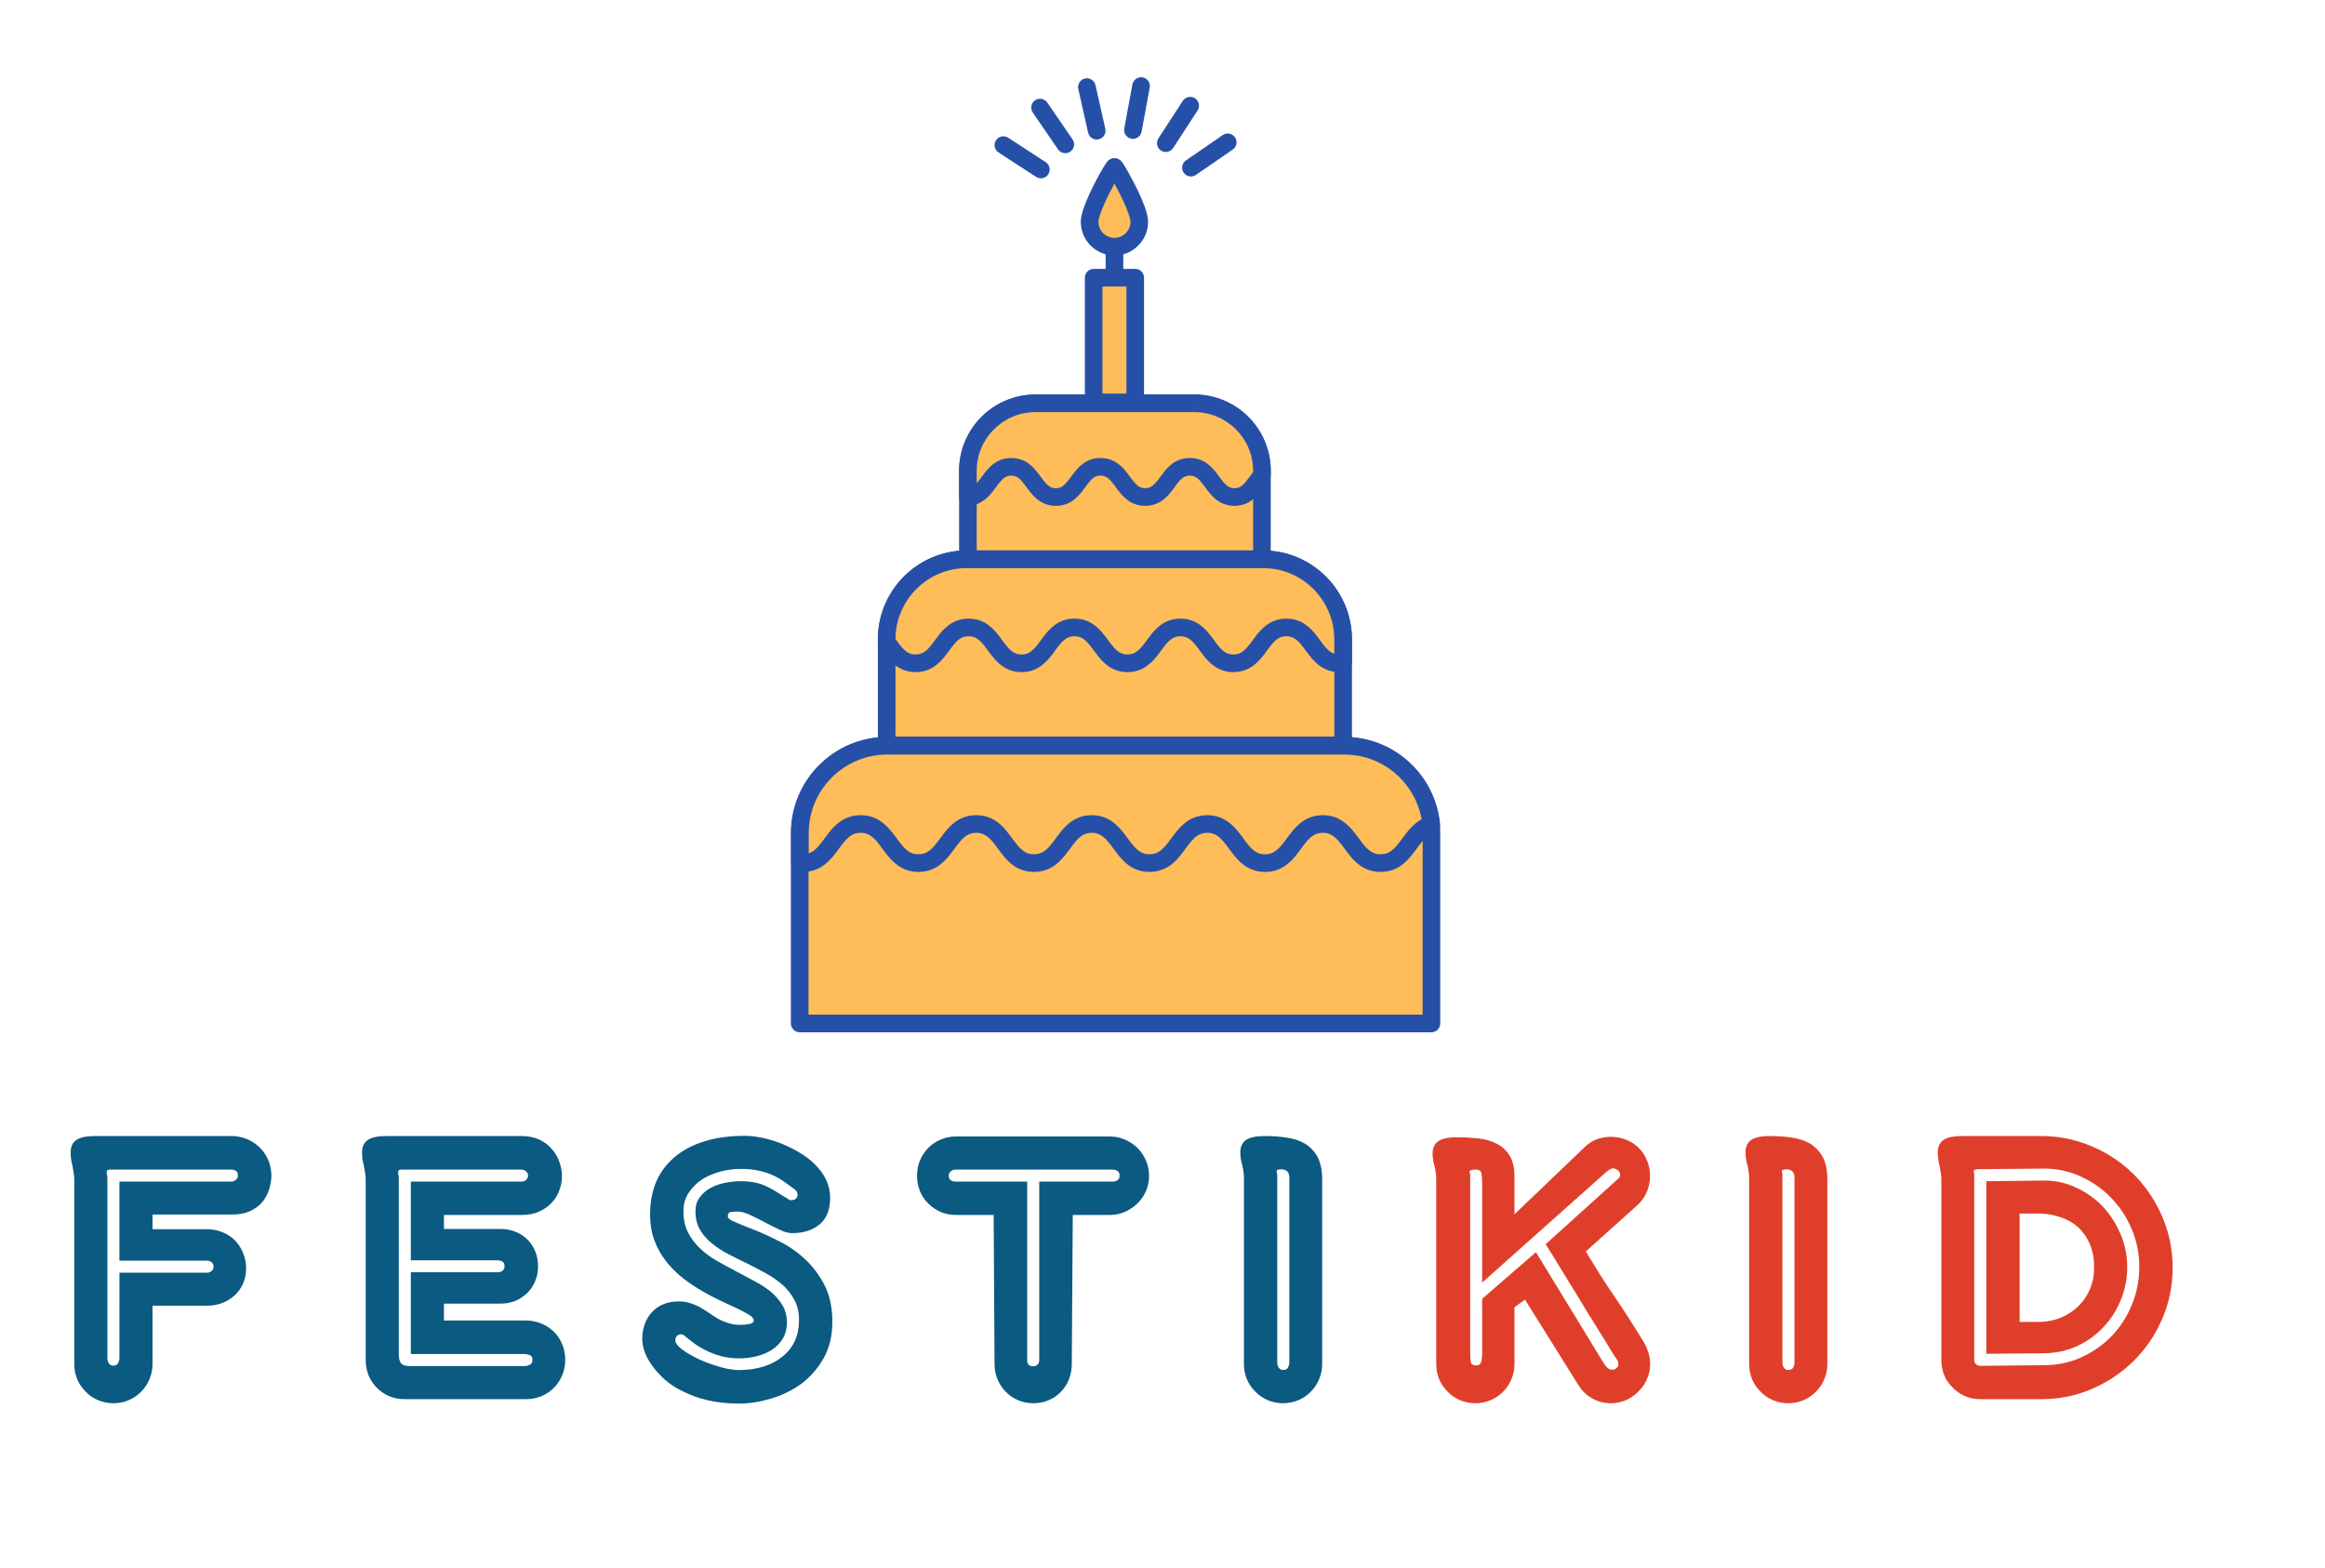
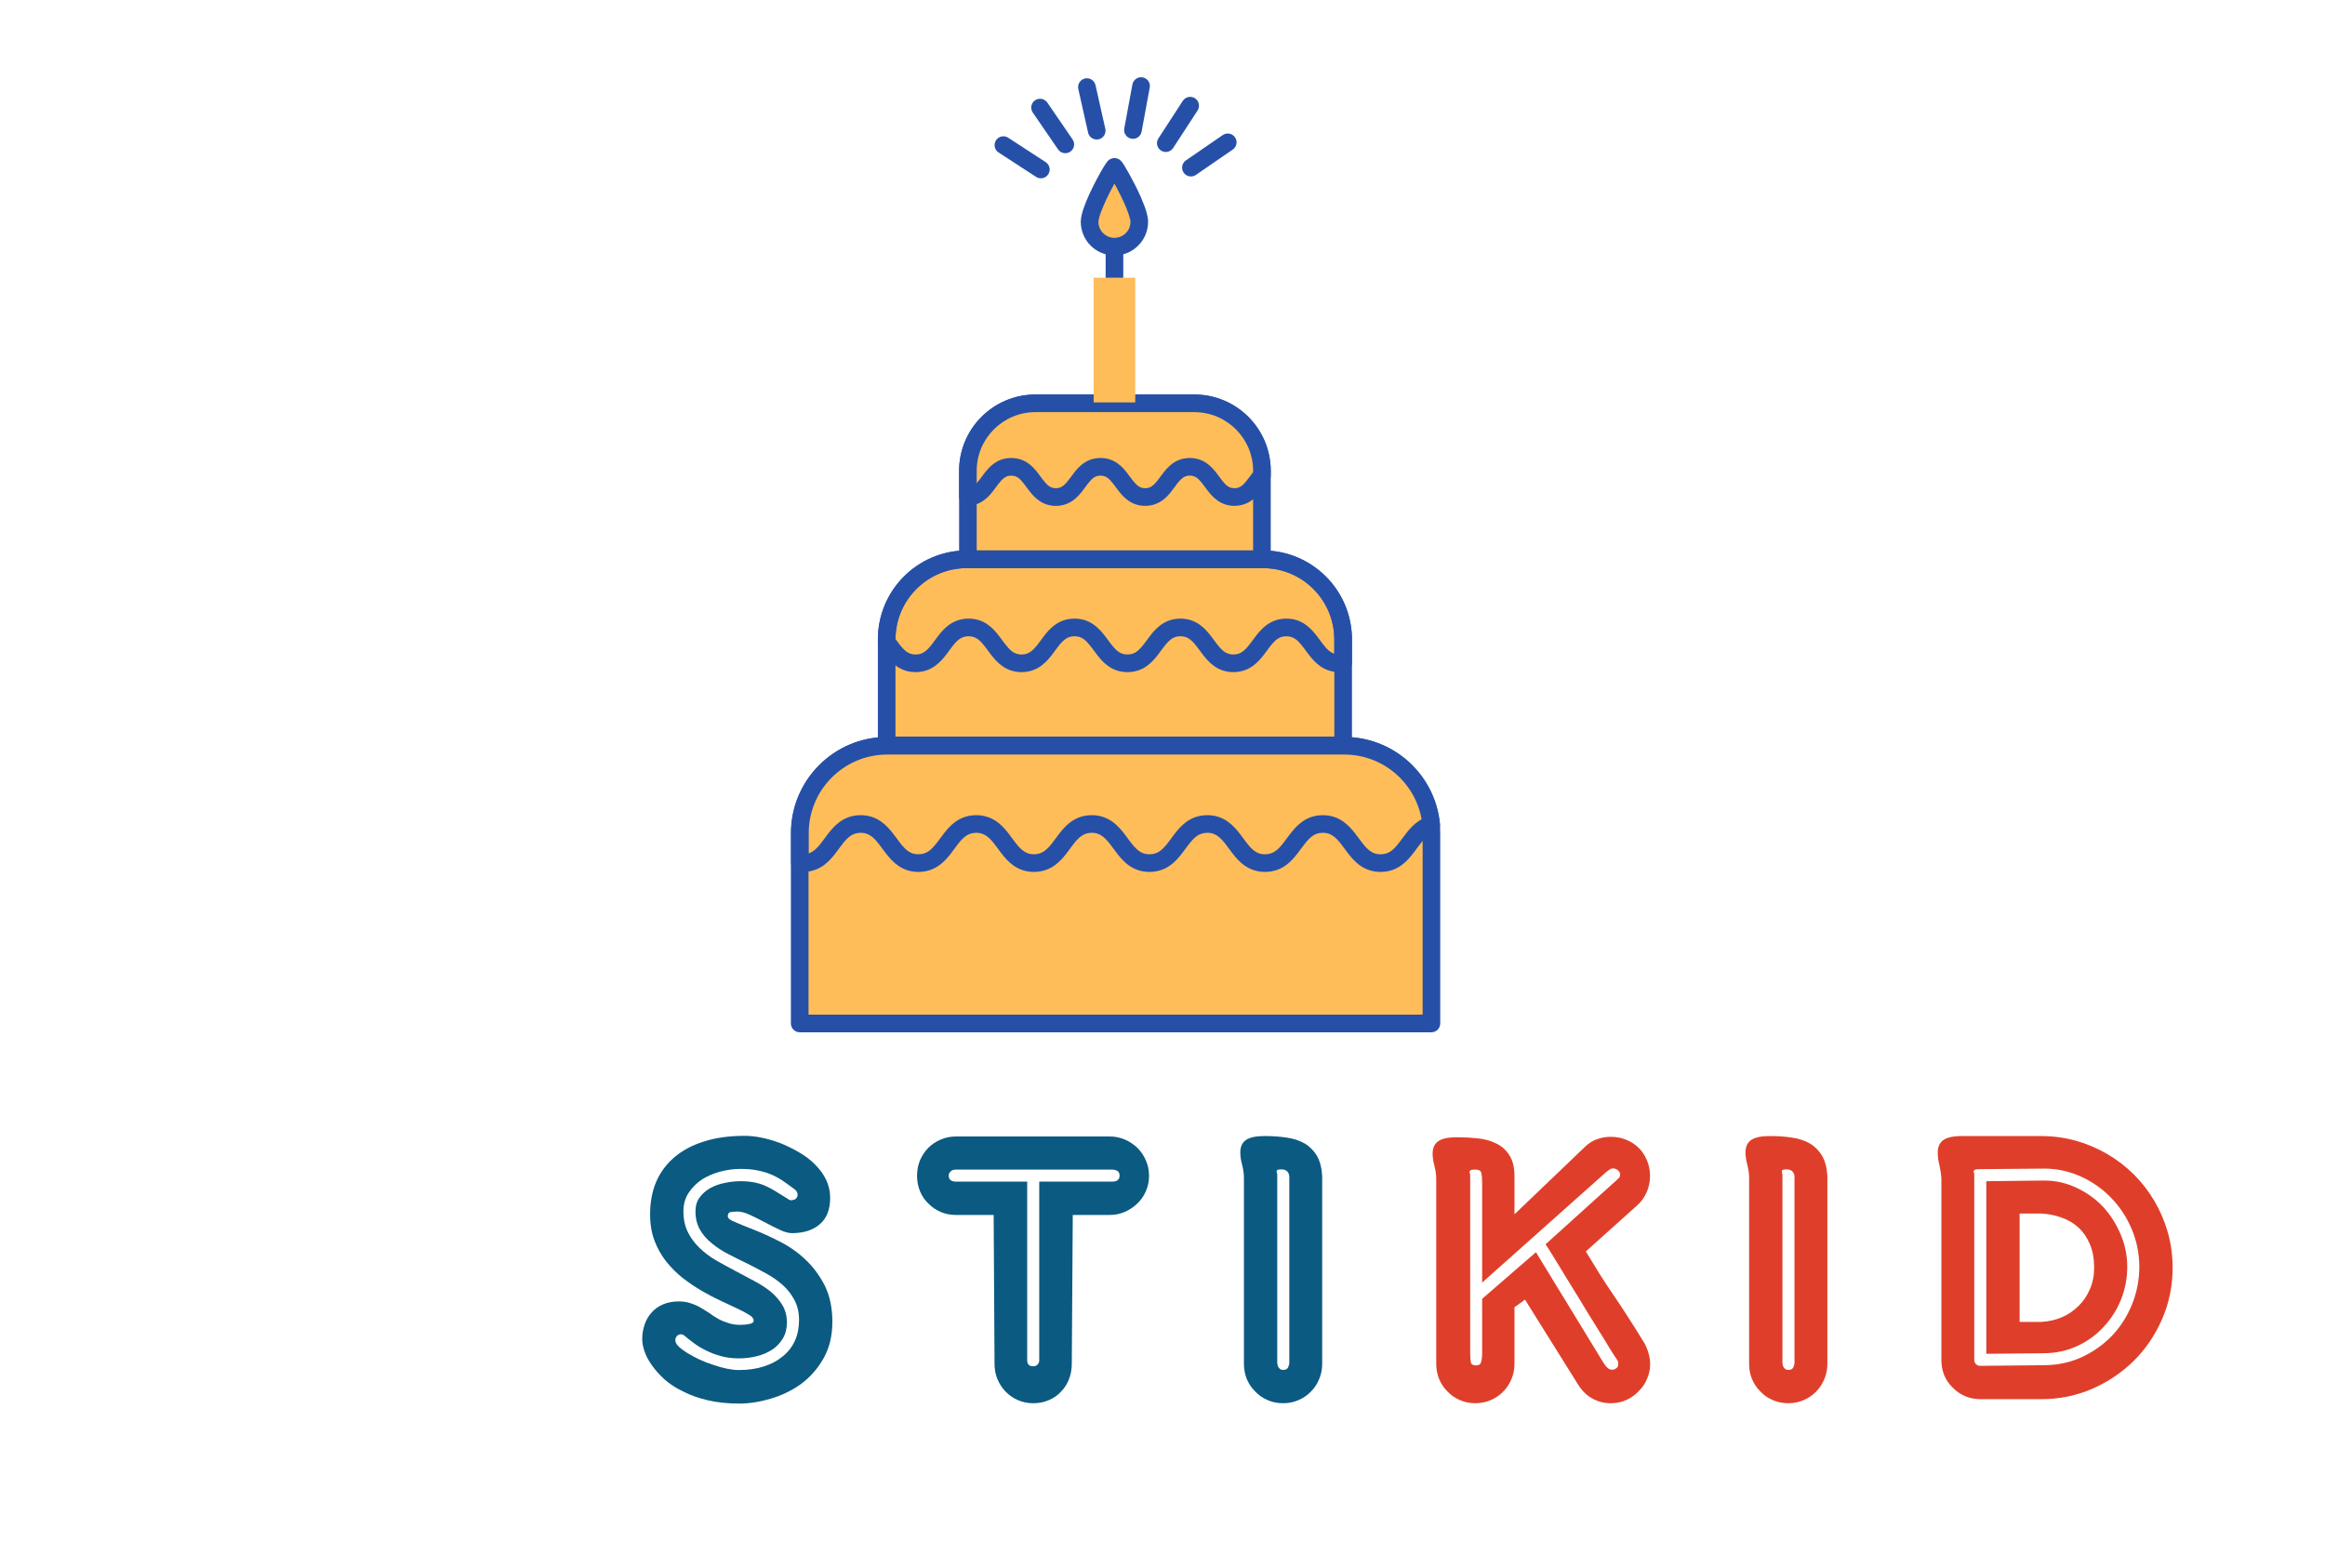
<svg xmlns="http://www.w3.org/2000/svg" xmlns:ns1="http://sodipodi.sourceforge.net/DTD/sodipodi-0.dtd" xmlns:ns2="http://www.inkscape.org/namespaces/inkscape" width="442" zoomAndPan="magnify" viewBox="0 0 331.5 223.5" height="298" preserveAspectRatio="xMidYMid" version="1.0" id="svg3238" ns1:docname="logo festikid.svg" ns2:version="1.2.1 (9c6d41e410, 2022-07-14)">
  <defs id="defs3120" />
  <g fill="#0b5a81" fill-opacity="1" id="g3134" transform="translate(-50.329,-37.267)">
    <g transform="translate(56.857,236.759)" id="g3132">
      <g id="g3130">
-         <path d="M 4.062,-5.031 V -31.5 C 4.039,-31.812 4.004,-32.125 3.953,-32.438 3.91,-32.75 3.852,-33.066 3.781,-33.391 3.695,-33.711 3.633,-34.02 3.594,-34.312 3.562,-34.613 3.547,-34.91 3.547,-35.203 c 0,-0.344 0.055,-0.66 0.172,-0.953 0.113,-0.289 0.297,-0.535 0.547,-0.734 0.27,-0.207 0.629,-0.363 1.078,-0.469 0.445,-0.102 1.031,-0.156 1.75,-0.156 h 19.516 c 0.57,0 1.18,0.117 1.828,0.344 0.656,0.23 1.25,0.574 1.781,1.031 0.551,0.461 1.004,1.039 1.359,1.734 0.352,0.688 0.551,1.5 0.594,2.438 0,0.688 -0.109,1.371 -0.328,2.047 -0.211,0.68 -0.531,1.281 -0.969,1.812 -0.461,0.543 -1.043,0.977 -1.75,1.297 -0.699,0.324 -1.539,0.484 -2.516,0.484 H 15.219 v 2.094 h 7.734 c 0.801,0 1.539,0.141 2.219,0.422 0.676,0.273 1.27,0.652 1.781,1.141 0.5,0.523 0.891,1.125 1.172,1.812 0.289,0.688 0.438,1.434 0.438,2.234 0,0.781 -0.148,1.496 -0.438,2.141 -0.281,0.648 -0.672,1.199 -1.172,1.656 -0.512,0.48 -1.105,0.852 -1.781,1.109 -0.68,0.262 -1.418,0.391 -2.219,0.391 H 15.219 v 8.297 c 0,0.781 -0.148,1.512 -0.438,2.188 -0.281,0.68 -0.668,1.262 -1.156,1.75 -0.5,0.523 -1.09,0.93 -1.766,1.219 -0.68,0.301 -1.418,0.453 -2.219,0.453 -0.805,0 -1.543,-0.152 -2.219,-0.453 -0.68,-0.289 -1.262,-0.695 -1.75,-1.219 -0.5,-0.488 -0.898,-1.07 -1.188,-1.75 C 4.203,-3.52 4.062,-4.25 4.062,-5.031 Z m 4.719,-26.562 v 25.734 c 0,0.242 0.062,0.48 0.188,0.719 0.125,0.242 0.348,0.359 0.672,0.359 0.32,0 0.547,-0.117 0.672,-0.359 0.125,-0.25 0.188,-0.488 0.188,-0.719 V -18.031 h 12.594 c 0.113,0 0.281,-0.066 0.5,-0.203 0.219,-0.145 0.328,-0.375 0.328,-0.688 0,-0.258 -0.117,-0.477 -0.344,-0.656 C 23.391,-19.691 23.227,-19.75 23.094,-19.75 H 10.5 v -11.266 h 16.062 c 0.094,0 0.254,-0.07 0.484,-0.219 0.227,-0.145 0.344,-0.379 0.344,-0.703 0,-0.32 -0.109,-0.535 -0.328,-0.641 -0.219,-0.102 -0.387,-0.156 -0.5,-0.156 H 9.219 c -0.211,0 -0.355,0.039 -0.438,0.109 -0.074,0.074 -0.109,0.164 -0.109,0.266 0,0.074 0.004,0.141 0.016,0.203 0.008,0.055 0.023,0.117 0.047,0.188 0.008,0.086 0.02,0.156 0.031,0.219 0.008,0.062 0.016,0.117 0.016,0.156 z m 0,0" id="path3128" />
-       </g>
+         </g>
    </g>
  </g>
  <g fill="#0b5a81" fill-opacity="1" id="g3142" transform="translate(-50.329,-37.267)">
    <g transform="translate(98.406,236.759)" id="g3140">
      <g id="g3138">
-         <path d="m 32.516,-5.609 c 0,0.781 -0.148,1.516 -0.438,2.203 -0.281,0.688 -0.672,1.281 -1.172,1.781 -0.512,0.512 -1.109,0.914 -1.797,1.203 C 28.422,-0.141 27.688,0 26.906,0 H 9.641 c -0.805,0 -1.543,-0.141 -2.219,-0.422 -0.68,-0.289 -1.262,-0.688 -1.75,-1.188 C 5.172,-2.098 4.773,-2.688 4.484,-3.375 4.203,-4.062 4.062,-4.805 4.062,-5.609 V -31.5 C 4.039,-31.812 4.004,-32.125 3.953,-32.438 3.91,-32.75 3.852,-33.066 3.781,-33.391 3.695,-33.711 3.633,-34.02 3.594,-34.312 3.562,-34.613 3.547,-34.91 3.547,-35.203 c 0,-0.344 0.055,-0.66 0.172,-0.953 0.113,-0.289 0.297,-0.535 0.547,-0.734 0.27,-0.207 0.629,-0.363 1.078,-0.469 0.445,-0.102 1.031,-0.156 1.75,-0.156 h 19.234 c 0.895,0 1.695,0.156 2.406,0.469 0.707,0.312 1.305,0.746 1.797,1.297 0.5,0.543 0.875,1.164 1.125,1.859 0.258,0.688 0.391,1.387 0.391,2.094 0,0.688 -0.125,1.367 -0.375,2.031 -0.242,0.668 -0.609,1.262 -1.109,1.781 -0.48,0.512 -1.078,0.93 -1.797,1.25 -0.711,0.312 -1.523,0.469 -2.438,0.469 H 15.219 v 2 h 8.109 c 0.832,0 1.578,0.152 2.234,0.453 0.664,0.293 1.227,0.684 1.688,1.172 0.926,1.031 1.391,2.266 1.391,3.703 0,0.742 -0.137,1.438 -0.406,2.094 -0.262,0.648 -0.633,1.203 -1.109,1.672 -0.48,0.48 -1.043,0.859 -1.688,1.141 -0.648,0.273 -1.352,0.406 -2.109,0.406 H 15.219 v 2.406 h 11.688 c 0.781,0 1.516,0.148 2.203,0.438 0.688,0.281 1.285,0.672 1.797,1.172 0.5,0.492 0.891,1.078 1.172,1.766 0.289,0.688 0.438,1.434 0.438,2.234 z m -4.672,0.031 c 0,-0.383 -0.137,-0.625 -0.406,-0.719 C 27.176,-6.391 26.883,-6.438 26.562,-6.438 H 10.5 v -11.656 h 12.391 c 0.27,0 0.5,-0.07 0.688,-0.219 0.188,-0.156 0.281,-0.363 0.281,-0.625 0,-0.344 -0.105,-0.57 -0.312,-0.688 -0.211,-0.113 -0.445,-0.172 -0.703,-0.172 H 10.5 v -11.219 h 15.719 c 0.32,0 0.566,-0.086 0.734,-0.266 0.176,-0.188 0.266,-0.383 0.266,-0.594 0,-0.207 -0.09,-0.398 -0.266,-0.578 -0.168,-0.188 -0.434,-0.281 -0.797,-0.281 H 9.219 c -0.211,0 -0.355,0.039 -0.438,0.109 -0.074,0.074 -0.109,0.164 -0.109,0.266 0,0.074 0.004,0.141 0.016,0.203 0.008,0.055 0.023,0.117 0.047,0.188 0.008,0.086 0.02,0.156 0.031,0.219 0.008,0.062 0.016,0.117 0.016,0.156 V -6.375 c 0,0.555 0.102,0.969 0.312,1.25 0.219,0.273 0.629,0.406 1.234,0.406 h 16.312 c 0.301,0 0.578,-0.062 0.828,-0.188 0.25,-0.125 0.375,-0.348 0.375,-0.672 z m 0,0" id="path3136" />
-       </g>
+         </g>
    </g>
  </g>
  <g fill="#0b5a81" fill-opacity="1" id="g3150" transform="translate(-50.329,-37.267)">
    <g transform="translate(141.272,236.759)" id="g3148">
      <g id="g3146">
        <path d="m 21.984,-23.672 c -0.5,0 -1.09,-0.16 -1.766,-0.484 -0.68,-0.32 -1.383,-0.676 -2.109,-1.062 -0.699,-0.375 -1.398,-0.723 -2.094,-1.047 C 15.316,-26.586 14.727,-26.75 14.25,-26.75 c -0.438,0 -0.789,0.027 -1.047,0.078 -0.25,0.043 -0.375,0.246 -0.375,0.609 0,0.281 0.367,0.562 1.109,0.844 0.727,0.312 1.648,0.688 2.766,1.125 1.113,0.438 2.312,0.992 3.594,1.656 1.289,0.648 2.484,1.484 3.578,2.516 1.102,1.031 2.023,2.266 2.766,3.703 0.727,1.48 1.094,3.203 1.094,5.172 0,2.043 -0.43,3.797 -1.281,5.266 -0.844,1.469 -1.918,2.684 -3.219,3.641 -1.312,0.93 -2.75,1.621 -4.312,2.078 -1.555,0.457 -3.043,0.688 -4.469,0.688 -1.656,0 -3.152,-0.156 -4.484,-0.469 -1.324,-0.312 -2.492,-0.727 -3.5,-1.25 C 5.438,-1.582 4.551,-2.156 3.812,-2.812 3.082,-3.477 2.477,-4.156 2,-4.844 1.52,-5.508 1.172,-6.164 0.953,-6.812 0.734,-7.457 0.625,-8.039 0.625,-8.562 c 0,-0.719 0.113,-1.41 0.344,-2.078 0.227,-0.664 0.562,-1.238 1,-1.719 0.438,-0.5 0.977,-0.883 1.625,-1.156 C 4.25,-13.797 5,-13.938 5.844,-13.938 c 0.602,0 1.148,0.086 1.641,0.25 0.5,0.156 0.973,0.359 1.422,0.609 0.207,0.137 0.422,0.266 0.641,0.391 0.219,0.125 0.43,0.262 0.641,0.406 0.414,0.312 0.848,0.594 1.297,0.844 0.445,0.242 0.93,0.438 1.453,0.594 0.488,0.168 1.062,0.25 1.719,0.25 0.457,0 0.895,-0.047 1.312,-0.141 0.363,-0.07 0.547,-0.234 0.547,-0.484 0,-0.281 -0.215,-0.547 -0.641,-0.797 -0.418,-0.27 -0.969,-0.566 -1.656,-0.891 -0.688,-0.32 -1.48,-0.691 -2.375,-1.109 -0.875,-0.406 -1.773,-0.875 -2.688,-1.406 C 8.238,-15.953 7.332,-16.562 6.438,-17.25 c -0.875,-0.688 -1.668,-1.473 -2.375,-2.359 -0.711,-0.895 -1.273,-1.895 -1.688,-3 -0.418,-1.082 -0.625,-2.332 -0.625,-3.75 0,-3.445 1.148,-6.156 3.453,-8.125 1.125,-0.969 2.523,-1.719 4.203,-2.25 1.688,-0.539 3.617,-0.812 5.797,-0.812 1.562,0 3.285,0.355 5.172,1.062 0.895,0.367 1.77,0.797 2.625,1.297 0.863,0.492 1.617,1.07 2.266,1.734 0.664,0.648 1.191,1.371 1.578,2.172 0.383,0.805 0.578,1.664 0.578,2.578 0,1.68 -0.5,2.938 -1.5,3.781 -0.992,0.836 -2.305,1.25 -3.938,1.25 z m -0.062,-4.688 0.281,-0.062 c 0.176,-0.031 0.316,-0.117 0.422,-0.266 0.102,-0.145 0.156,-0.289 0.156,-0.438 0,-0.312 -0.137,-0.57 -0.406,-0.781 -0.512,-0.383 -1.016,-0.75 -1.516,-1.094 -0.492,-0.352 -1.031,-0.664 -1.625,-0.938 -0.594,-0.27 -1.262,-0.484 -2,-0.641 -0.73,-0.164 -1.59,-0.25 -2.578,-0.25 -0.98,0 -1.953,0.133 -2.922,0.391 -0.961,0.262 -1.828,0.637 -2.609,1.125 -0.762,0.523 -1.391,1.156 -1.891,1.906 -0.492,0.75 -0.734,1.625 -0.734,2.625 0,1.125 0.207,2.109 0.625,2.953 0.414,0.836 0.969,1.586 1.656,2.25 0.688,0.668 1.473,1.262 2.359,1.781 0.895,0.512 1.797,1.008 2.703,1.484 0.914,0.48 1.816,0.961 2.703,1.438 0.895,0.469 1.688,0.98 2.375,1.531 0.688,0.574 1.242,1.211 1.672,1.906 0.426,0.699 0.648,1.516 0.672,2.453 0,0.898 -0.195,1.668 -0.578,2.312 -0.375,0.648 -0.883,1.184 -1.516,1.609 -0.648,0.418 -1.383,0.73 -2.203,0.938 -0.824,0.211 -1.672,0.312 -2.547,0.312 -0.918,0 -1.762,-0.102 -2.531,-0.312 -0.773,-0.207 -1.48,-0.473 -2.125,-0.797 C 9.109,-7.242 8.52,-7.598 8,-7.984 7.477,-8.367 7.016,-8.734 6.609,-9.078 6.473,-9.191 6.312,-9.25 6.125,-9.25 5.895,-9.25 5.707,-9.16 5.562,-8.984 5.414,-8.816 5.344,-8.625 5.344,-8.406 c 0,0.281 0.156,0.578 0.469,0.891 0.32,0.305 0.738,0.617 1.25,0.938 0.5,0.305 1.07,0.609 1.719,0.922 0.656,0.305 1.316,0.559 1.984,0.766 0.664,0.23 1.316,0.414 1.953,0.547 0.633,0.125 1.203,0.188 1.703,0.188 1.312,0 2.5,-0.172 3.562,-0.516 1.062,-0.344 1.961,-0.828 2.703,-1.453 1.531,-1.258 2.297,-2.977 2.297,-5.156 0,-1.082 -0.215,-2.023 -0.641,-2.828 C 21.926,-14.91 21.375,-15.625 20.688,-16.25 c -0.711,-0.633 -1.508,-1.191 -2.391,-1.672 -0.887,-0.488 -1.789,-0.961 -2.703,-1.422 -0.918,-0.438 -1.82,-0.883 -2.703,-1.344 -0.887,-0.457 -1.672,-0.973 -2.359,-1.547 -0.711,-0.57 -1.273,-1.223 -1.688,-1.953 -0.418,-0.738 -0.625,-1.602 -0.625,-2.594 0,-0.781 0.195,-1.441 0.594,-1.984 0.406,-0.551 0.922,-1 1.547,-1.344 0.625,-0.344 1.316,-0.586 2.078,-0.734 0.77,-0.156 1.508,-0.234 2.219,-0.234 1.332,0 2.477,0.211 3.438,0.625 0.488,0.211 0.977,0.465 1.469,0.766 0.488,0.293 1.035,0.633 1.641,1.016 0.039,0.023 0.086,0.055 0.141,0.094 0.062,0.031 0.117,0.07 0.172,0.109 0.094,0.074 0.227,0.109 0.406,0.109 z m 0,0" id="path3144" />
      </g>
    </g>
  </g>
  <g fill="#0b5a81" fill-opacity="1" id="g3158" transform="translate(-50.329,-37.267)">
    <g transform="translate(180.161,236.759)" id="g3156">
      <g id="g3154">
        <path d="m 34,-31.844 c 0,0.781 -0.152,1.512 -0.453,2.188 -0.293,0.68 -0.695,1.262 -1.203,1.75 -0.523,0.5 -1.121,0.902 -1.797,1.203 -0.68,0.293 -1.398,0.438 -2.156,0.438 H 23.125 L 22.984,-5.031 c 0,0.781 -0.137,1.516 -0.406,2.203 -0.273,0.688 -0.652,1.277 -1.141,1.766 -0.48,0.523 -1.059,0.922 -1.734,1.203 -0.68,0.289 -1.406,0.438 -2.188,0.438 -0.824,0 -1.57,-0.152 -2.234,-0.453 -0.668,-0.289 -1.25,-0.695 -1.75,-1.219 -0.469,-0.488 -0.852,-1.07 -1.141,-1.75 C 12.109,-3.52 11.969,-4.25 11.969,-5.031 l -0.125,-21.234 h -5.375 c -0.781,0 -1.508,-0.141 -2.172,-0.422 -0.668,-0.289 -1.25,-0.688 -1.75,-1.188 -0.512,-0.488 -0.914,-1.078 -1.203,-1.766 -0.281,-0.688 -0.422,-1.422 -0.422,-2.203 0,-0.801 0.141,-1.539 0.422,-2.219 0.289,-0.676 0.691,-1.273 1.203,-1.797 0.5,-0.488 1.082,-0.875 1.75,-1.156 0.664,-0.289 1.391,-0.438 2.172,-0.438 h 21.922 c 0.758,0 1.477,0.148 2.156,0.438 0.676,0.293 1.273,0.688 1.797,1.188 0.508,0.512 0.91,1.105 1.203,1.781 C 33.848,-33.367 34,-32.633 34,-31.844 Z M 29.797,-31.875 c 0,-0.32 -0.109,-0.547 -0.328,-0.672 -0.211,-0.125 -0.477,-0.188 -0.797,-0.188 H 6.469 c -0.344,0 -0.605,0.094 -0.781,0.281 -0.168,0.18 -0.25,0.371 -0.25,0.578 0,0.305 0.094,0.523 0.281,0.656 0.195,0.137 0.445,0.203 0.75,0.203 H 16.625 v 25.469 c 0,0.574 0.285,0.859 0.859,0.859 0.27,0 0.477,-0.082 0.625,-0.25 0.156,-0.164 0.234,-0.367 0.234,-0.609 v -25.469 h 10.391 c 0.707,0 1.062,-0.285 1.062,-0.859 z m 0,0" id="path3152" />
      </g>
    </g>
  </g>
  <g fill="#0b5a81" fill-opacity="1" id="g3166" transform="translate(-50.329,-37.267)">
    <g transform="translate(223.628,236.759)" id="g3164">
      <g id="g3162">
        <path d="m 15.219,-31.844 v 26.812 c 0,0.781 -0.148,1.512 -0.438,2.188 -0.281,0.68 -0.668,1.262 -1.156,1.75 -0.5,0.523 -1.09,0.93 -1.766,1.219 -0.68,0.301 -1.418,0.453 -2.219,0.453 -0.805,0 -1.543,-0.152 -2.219,-0.453 -0.68,-0.289 -1.262,-0.695 -1.75,-1.219 -0.5,-0.488 -0.898,-1.07 -1.188,-1.75 C 4.203,-3.52 4.062,-4.25 4.062,-5.031 V -31.5 c 0,-0.613 -0.086,-1.242 -0.25,-1.891 -0.18,-0.633 -0.266,-1.238 -0.266,-1.812 0,-0.344 0.055,-0.66 0.172,-0.953 0.113,-0.289 0.297,-0.535 0.547,-0.734 0.27,-0.207 0.629,-0.363 1.078,-0.469 0.445,-0.102 1.031,-0.156 1.75,-0.156 1.094,0 2.113,0.074 3.062,0.219 0.957,0.137 1.797,0.406 2.516,0.812 0.727,0.418 1.316,0.996 1.766,1.734 0.445,0.73 0.707,1.699 0.781,2.906 z m -4.688,26.641 v -26.5 c 0,-0.289 -0.094,-0.539 -0.281,-0.75 -0.18,-0.207 -0.453,-0.312 -0.828,-0.312 -0.25,0 -0.434,0.023 -0.547,0.062 -0.094,0.031 -0.141,0.094 -0.141,0.188 0,0.086 0,0.152 0,0.203 0.008,0.043 0.023,0.086 0.047,0.125 0.02,0.031 0.031,0.078 0.031,0.141 0,0.055 0,0.102 0,0.141 v 26.703 c 0,0.055 0.008,0.137 0.031,0.25 0.02,0.117 0.055,0.23 0.109,0.344 0.062,0.117 0.148,0.219 0.266,0.312 0.113,0.086 0.266,0.125 0.453,0.125 0.344,0 0.57,-0.117 0.688,-0.359 0.113,-0.238 0.172,-0.461 0.172,-0.672 z m 0,0" id="path3160" />
      </g>
    </g>
  </g>
  <g fill="#df3f2a" fill-opacity="1" id="g3174" transform="translate(-50.329,-37.267)">
    <g transform="translate(251.046,236.759)" id="g3172">
      <g id="g3170">
        <path d="m 7.094,-37.344 c 0.957,0 1.926,0.055 2.906,0.156 0.977,0.105 1.852,0.352 2.625,0.734 0.781,0.375 1.406,0.938 1.875,1.688 0.477,0.742 0.719,1.742 0.719,3 v 5.406 L 25.359,-36.062 c 0.488,-0.457 1.039,-0.797 1.656,-1.016 0.625,-0.219 1.27,-0.328 1.938,-0.328 0.789,0 1.523,0.141 2.203,0.422 0.676,0.273 1.27,0.656 1.781,1.156 0.5,0.5 0.891,1.094 1.172,1.781 0.289,0.68 0.438,1.418 0.438,2.219 0,0.805 -0.156,1.57 -0.469,2.297 -0.305,0.719 -0.766,1.359 -1.391,1.922 l -7.297,6.547 c 0.664,1.105 1.344,2.211 2.031,3.312 0.695,1.094 1.41,2.172 2.141,3.234 0.727,1.074 1.441,2.164 2.141,3.266 0.707,1.094 1.395,2.195 2.062,3.297 0.531,1.012 0.797,2.012 0.797,3 0,0.637 -0.133,1.281 -0.391,1.938 -0.25,0.656 -0.625,1.242 -1.125,1.75 -0.469,0.543 -1.059,0.984 -1.766,1.328 -0.711,0.344 -1.492,0.516 -2.344,0.516 -0.938,0 -1.82,-0.23 -2.641,-0.688 -0.824,-0.457 -1.512,-1.145 -2.062,-2.062 L 16.719,-14.188 l -1.5,1.078 v 8.078 c 0,0.781 -0.148,1.512 -0.438,2.188 -0.281,0.68 -0.668,1.262 -1.156,1.75 -0.5,0.523 -1.09,0.93 -1.766,1.219 -0.68,0.301 -1.418,0.453 -2.219,0.453 -0.805,0 -1.543,-0.152 -2.219,-0.453 -0.68,-0.289 -1.262,-0.695 -1.75,-1.219 -0.5,-0.488 -0.898,-1.07 -1.188,-1.75 C 4.203,-3.52 4.062,-4.25 4.062,-5.031 v -26.297 c 0,-0.633 -0.086,-1.273 -0.25,-1.922 -0.18,-0.633 -0.266,-1.227 -0.266,-1.781 0,-0.344 0.055,-0.66 0.172,-0.953 0.113,-0.289 0.297,-0.535 0.547,-0.734 0.27,-0.207 0.629,-0.363 1.078,-0.469 0.445,-0.102 1.031,-0.156 1.75,-0.156 z m 2.578,4.609 c -0.344,0 -0.574,0.027 -0.688,0.078 -0.117,0.086 -0.172,0.172 -0.172,0.266 0,0.055 0.02,0.137 0.062,0.25 0.02,0.062 0.031,0.152 0.031,0.266 V -6.609 c 0,0.594 0.031,1.043 0.094,1.344 0.062,0.305 0.316,0.453 0.766,0.453 0.375,0 0.609,-0.164 0.703,-0.5 0.094,-0.332 0.141,-0.773 0.141,-1.328 v -7.672 l 7.672,-6.641 9.531,15.609 c 0.32,0.512 0.57,0.824 0.75,0.938 0.145,0.137 0.344,0.203 0.594,0.203 0.227,0 0.426,-0.07 0.594,-0.219 0.176,-0.145 0.266,-0.312 0.266,-0.5 0,-0.227 -0.016,-0.391 -0.047,-0.484 -0.023,-0.062 -0.074,-0.148 -0.156,-0.266 -0.031,-0.031 -0.074,-0.086 -0.125,-0.172 C 29.645,-5.938 29.582,-6.031 29.5,-6.125 29.289,-6.445 29.066,-6.801 28.828,-7.188 28.586,-7.582 28.336,-8 28.078,-8.438 27.805,-8.875 27.531,-9.316 27.25,-9.766 c -0.273,-0.445 -0.559,-0.91 -0.859,-1.391 -0.312,-0.477 -0.617,-0.961 -0.906,-1.453 -0.293,-0.5 -0.594,-1 -0.906,-1.5 -0.305,-0.5 -0.609,-1 -0.922,-1.5 -0.305,-0.508 -0.605,-1 -0.906,-1.469 -0.305,-0.477 -0.59,-0.945 -0.859,-1.406 -0.273,-0.457 -0.539,-0.895 -0.797,-1.312 -0.273,-0.445 -0.527,-0.859 -0.766,-1.234 -0.242,-0.383 -0.465,-0.738 -0.672,-1.062 l 9.797,-8.844 c 0.094,-0.094 0.191,-0.18 0.297,-0.266 0.102,-0.082 0.191,-0.164 0.266,-0.25 0.176,-0.145 0.266,-0.328 0.266,-0.547 0,-0.258 -0.109,-0.473 -0.328,-0.641 C 29.734,-32.816 29.5,-32.906 29.25,-32.906 c -0.117,0 -0.242,0.039 -0.375,0.109 -0.137,0.074 -0.355,0.234 -0.656,0.484 L 10.609,-16.625 v -14.25 c 0,-0.551 -0.039,-1 -0.109,-1.344 -0.074,-0.344 -0.352,-0.516 -0.828,-0.516 z m 0,0" id="path3168" />
      </g>
    </g>
  </g>
  <g fill="#df3f2a" fill-opacity="1" id="g3182" transform="translate(-50.329,-37.267)">
    <g transform="translate(295.657,236.759)" id="g3180">
      <g id="g3178">
        <path d="m 15.219,-31.844 v 26.812 c 0,0.781 -0.148,1.512 -0.438,2.188 -0.281,0.68 -0.668,1.262 -1.156,1.75 -0.5,0.523 -1.09,0.93 -1.766,1.219 -0.68,0.301 -1.418,0.453 -2.219,0.453 -0.805,0 -1.543,-0.152 -2.219,-0.453 -0.68,-0.289 -1.262,-0.695 -1.75,-1.219 -0.5,-0.488 -0.898,-1.07 -1.188,-1.75 C 4.203,-3.52 4.062,-4.25 4.062,-5.031 V -31.5 c 0,-0.613 -0.086,-1.242 -0.25,-1.891 -0.18,-0.633 -0.266,-1.238 -0.266,-1.812 0,-0.344 0.055,-0.66 0.172,-0.953 0.113,-0.289 0.297,-0.535 0.547,-0.734 0.27,-0.207 0.629,-0.363 1.078,-0.469 0.445,-0.102 1.031,-0.156 1.75,-0.156 1.094,0 2.113,0.074 3.062,0.219 0.957,0.137 1.797,0.406 2.516,0.812 0.727,0.418 1.316,0.996 1.766,1.734 0.445,0.73 0.707,1.699 0.781,2.906 z m -4.688,26.641 v -26.5 c 0,-0.289 -0.094,-0.539 -0.281,-0.75 -0.18,-0.207 -0.453,-0.312 -0.828,-0.312 -0.25,0 -0.434,0.023 -0.547,0.062 -0.094,0.031 -0.141,0.094 -0.141,0.188 0,0.086 0,0.152 0,0.203 0.008,0.043 0.023,0.086 0.047,0.125 0.02,0.031 0.031,0.078 0.031,0.141 0,0.055 0,0.102 0,0.141 v 26.703 c 0,0.055 0.008,0.137 0.031,0.25 0.02,0.117 0.055,0.23 0.109,0.344 0.062,0.117 0.148,0.219 0.266,0.312 0.113,0.086 0.266,0.125 0.453,0.125 0.344,0 0.57,-0.117 0.688,-0.359 0.113,-0.238 0.172,-0.461 0.172,-0.672 z m 0,0" id="path3176" />
      </g>
    </g>
  </g>
  <g fill="#df3f2a" fill-opacity="1" id="g3190" transform="translate(-50.329,-37.267)">
    <g transform="translate(323.071,236.759)" id="g3188">
      <g id="g3186">
        <path d="M 18.281,0 H 9.641 C 8.836,0 8.098,-0.145 7.422,-0.438 6.742,-0.738 6.16,-1.145 5.672,-1.656 4.598,-2.688 4.062,-4.004 4.062,-5.609 V -31.5 C 4.039,-31.812 4.004,-32.125 3.953,-32.438 3.91,-32.75 3.852,-33.066 3.781,-33.391 3.695,-33.711 3.633,-34.02 3.594,-34.312 3.562,-34.613 3.547,-34.91 3.547,-35.203 c 0,-0.344 0.055,-0.66 0.172,-0.953 0.113,-0.289 0.297,-0.535 0.547,-0.734 0.27,-0.207 0.629,-0.363 1.078,-0.469 0.445,-0.102 1.031,-0.156 1.75,-0.156 h 11.188 c 1.719,0 3.375,0.227 4.969,0.672 1.594,0.449 3.086,1.086 4.484,1.906 2.82,1.656 5.062,3.898 6.719,6.719 0.82,1.398 1.457,2.891 1.906,4.484 0.445,1.594 0.672,3.25 0.672,4.969 0,2.594 -0.496,5.031 -1.484,7.312 C 34.566,-9.18 33.227,-7.195 31.531,-5.5 29.812,-3.801 27.816,-2.457 25.547,-1.469 23.285,-0.488 20.863,0 18.281,0 Z M 9.609,-4.75 18.719,-4.844 C 20.645,-4.852 22.438,-5.238 24.094,-6 25.75,-6.77 27.191,-7.797 28.422,-9.078 29.617,-10.348 30.562,-11.832 31.25,-13.531 c 0.688,-1.695 1.031,-3.484 1.031,-5.359 0,-1.844 -0.355,-3.613 -1.062,-5.312 -0.711,-1.695 -1.684,-3.188 -2.922,-4.469 -1.219,-1.281 -2.664,-2.301 -4.328,-3.062 -1.656,-0.758 -3.406,-1.141 -5.25,-1.141 l -9.188,0.078 c -0.344,0 -0.574,0.031 -0.688,0.094 -0.117,0.055 -0.172,0.137 -0.172,0.25 0,0.062 0.02,0.152 0.062,0.266 0.008,0.055 0.016,0.137 0.016,0.25 V -5.609 c 0,0.25 0.082,0.461 0.25,0.625 C 9.176,-4.828 9.379,-4.75 9.609,-4.75 Z M 30.562,-18.891 c 0,1.648 -0.297,3.211 -0.891,4.688 -0.594,1.48 -1.422,2.781 -2.484,3.906 -1.055,1.148 -2.305,2.055 -3.75,2.719 -1.449,0.668 -3.023,1.012 -4.719,1.031 l -8.25,0.078 v -24.609 l 8.25,-0.094 c 1.613,0 3.141,0.34 4.578,1.016 1.445,0.668 2.707,1.562 3.781,2.688 1.062,1.148 1.906,2.461 2.531,3.938 0.633,1.48 0.953,3.027 0.953,4.641 z m -4.719,0.125 c 0,-1.281 -0.203,-2.391 -0.609,-3.328 -0.398,-0.945 -0.938,-1.738 -1.625,-2.375 -0.688,-0.625 -1.492,-1.098 -2.406,-1.422 -0.918,-0.332 -1.891,-0.523 -2.922,-0.578 h -3.062 v 15.453 h 3.062 c 2.133,-0.113 3.91,-0.867 5.328,-2.266 0.688,-0.664 1.227,-1.461 1.625,-2.391 0.406,-0.926 0.609,-1.957 0.609,-3.094 z m 0,0" id="path3184" />
      </g>
    </g>
  </g>
  <path fill="#ffbd59" d="m 204.093,145.929 v -27.137 c 0,-6.887 -5.578,-12.461 -12.461,-12.461 h -65.145 c -6.883,0 -12.465,5.574 -12.465,12.461 v 27.137 h 90.07" fill-opacity="1" fill-rule="nonzero" id="path3192" />
  <path fill="#2650a8" d="m 204.093,145.929 h 1.258 v -27.137 c 0,-3.785 -1.535,-7.223 -4.016,-9.699 -2.48,-2.48 -5.918,-4.02 -9.703,-4.02 h -65.145 c -3.785,0 -7.223,1.539 -9.703,4.02 -2.48,2.477 -4.02,5.914 -4.02,9.699 v 27.137 c 0,0.328 0.137,0.652 0.371,0.887 0.234,0.23 0.559,0.367 0.887,0.367 h 90.07 c 0.332,0 0.656,-0.137 0.887,-0.367 0.238,-0.234 0.371,-0.559 0.371,-0.887 h -1.258 v -1.258 h -88.812 v -25.879 c 0,-3.098 1.254,-5.891 3.281,-7.922 2.031,-2.031 4.828,-3.281 7.926,-3.281 h 65.145 c 3.098,0 5.891,1.25 7.926,3.281 2.027,2.031 3.281,4.824 3.281,7.922 v 27.137 h 1.254 v -1.258 1.258" fill-opacity="1" fill-rule="nonzero" id="path3194" />
  <path fill="#ffbd59" d="m 191.663,106.331 h -65.145 c -6.887,0 -12.465,5.574 -12.465,12.461 v 4.246 c 0.137,0.012 0.277,0.023 0.426,0.023 4.113,0 4.113,-5.574 8.234,-5.574 4.117,0 4.117,5.574 8.238,5.574 4.117,0 4.117,-5.574 8.234,-5.574 4.117,0 4.117,5.574 8.234,5.574 4.121,0 4.121,-5.574 8.238,-5.574 4.117,0 4.117,5.574 8.238,5.574 4.117,0 4.117,-5.574 8.238,-5.574 4.113,0 4.113,5.574 8.23,5.574 4.121,0 4.121,-5.574 8.238,-5.574 4.121,0 4.121,5.574 8.238,5.574 3.75,0 4.086,-4.617 7.223,-5.445 -0.594,-6.332 -5.918,-11.285 -12.402,-11.285" fill-opacity="1" fill-rule="nonzero" id="path3196" />
  <path fill="#2650a8" d="m 191.663,106.331 v -1.258 h -65.145 c -3.789,0 -7.227,1.539 -9.703,4.02 -2.48,2.477 -4.02,5.914 -4.02,9.699 v 4.246 c 0,0.645 0.492,1.188 1.133,1.25 0.164,0.016 0.348,0.031 0.551,0.031 0.656,0 1.27,-0.117 1.812,-0.324 0.477,-0.18 0.898,-0.426 1.27,-0.707 0.645,-0.496 1.137,-1.074 1.566,-1.629 0.324,-0.422 0.613,-0.832 0.895,-1.195 0.422,-0.555 0.824,-1 1.234,-1.281 0.207,-0.137 0.414,-0.246 0.645,-0.32 0.23,-0.074 0.488,-0.121 0.812,-0.121 0.371,0 0.66,0.062 0.922,0.16 0.227,0.086 0.434,0.203 0.645,0.363 0.363,0.27 0.723,0.672 1.094,1.16 0.285,0.363 0.57,0.773 0.895,1.191 0.48,0.625 1.035,1.285 1.801,1.816 0.379,0.262 0.812,0.492 1.297,0.645 0.484,0.16 1.02,0.242 1.586,0.242 0.656,0 1.266,-0.117 1.812,-0.324 0.477,-0.18 0.898,-0.426 1.27,-0.707 0.648,-0.492 1.137,-1.074 1.57,-1.629 0.324,-0.422 0.613,-0.832 0.895,-1.195 0.422,-0.555 0.824,-1 1.234,-1.281 0.203,-0.137 0.414,-0.246 0.641,-0.32 0.234,-0.074 0.492,-0.121 0.812,-0.121 0.375,0 0.664,0.062 0.922,0.16 0.227,0.086 0.434,0.203 0.645,0.363 0.363,0.27 0.723,0.672 1.098,1.16 0.281,0.363 0.566,0.773 0.891,1.191 0.48,0.625 1.035,1.285 1.797,1.816 0.383,0.262 0.816,0.492 1.301,0.645 0.488,0.16 1.02,0.242 1.582,0.242 0.66,0 1.27,-0.117 1.816,-0.324 0.477,-0.18 0.898,-0.426 1.27,-0.707 0.645,-0.492 1.133,-1.074 1.57,-1.629 0.32,-0.422 0.609,-0.832 0.891,-1.195 0.422,-0.555 0.828,-1 1.238,-1.281 0.203,-0.137 0.41,-0.246 0.641,-0.32 0.23,-0.074 0.492,-0.121 0.812,-0.121 0.371,0 0.664,0.062 0.922,0.16 0.227,0.086 0.434,0.203 0.645,0.363 0.359,0.27 0.719,0.672 1.098,1.16 0.281,0.363 0.57,0.773 0.891,1.191 0.48,0.625 1.031,1.285 1.797,1.816 0.383,0.262 0.82,0.492 1.305,0.645 0.484,0.16 1.016,0.242 1.582,0.242 0.652,0 1.27,-0.117 1.809,-0.324 0.48,-0.18 0.902,-0.426 1.273,-0.707 0.645,-0.492 1.137,-1.074 1.566,-1.629 0.324,-0.422 0.617,-0.832 0.895,-1.195 0.426,-0.555 0.828,-1 1.234,-1.281 0.211,-0.137 0.414,-0.246 0.648,-0.316 0.23,-0.078 0.488,-0.125 0.812,-0.125 0.371,0 0.66,0.062 0.918,0.16 0.227,0.086 0.434,0.203 0.641,0.363 0.363,0.27 0.723,0.672 1.098,1.16 0.281,0.363 0.57,0.773 0.891,1.191 0.484,0.625 1.035,1.285 1.801,1.816 0.383,0.262 0.816,0.492 1.305,0.645 0.48,0.16 1.016,0.242 1.578,0.242 0.656,0 1.27,-0.117 1.812,-0.32 0.48,-0.184 0.902,-0.43 1.273,-0.711 0.648,-0.492 1.137,-1.074 1.566,-1.629 0.324,-0.422 0.613,-0.832 0.898,-1.195 0.422,-0.555 0.824,-1 1.234,-1.281 0.207,-0.137 0.41,-0.246 0.645,-0.32 0.23,-0.074 0.492,-0.121 0.809,-0.121 0.375,0 0.664,0.062 0.926,0.16 0.227,0.086 0.434,0.203 0.641,0.363 0.363,0.27 0.723,0.672 1.098,1.16 0.281,0.363 0.57,0.773 0.891,1.191 0.484,0.625 1.035,1.285 1.801,1.816 0.379,0.262 0.812,0.492 1.301,0.645 0.484,0.16 1.02,0.242 1.582,0.242 0.598,0 1.156,-0.094 1.664,-0.27 0.891,-0.301 1.59,-0.836 2.141,-1.406 0.422,-0.426 0.77,-0.875 1.09,-1.301 0.477,-0.645 0.898,-1.238 1.328,-1.676 0.215,-0.219 0.422,-0.398 0.637,-0.535 0.215,-0.137 0.434,-0.234 0.688,-0.305 0.59,-0.156 0.984,-0.719 0.926,-1.332 -0.328,-3.484 -1.957,-6.594 -4.395,-8.824 -2.434,-2.23 -5.695,-3.598 -9.258,-3.598 v 2.516 c 2.918,0 5.562,1.109 7.559,2.934 1.996,1.828 3.324,4.363 3.594,7.207 l 1.25,-0.113 -0.324,-1.219 c -0.527,0.141 -1.004,0.363 -1.418,0.637 -0.727,0.473 -1.27,1.074 -1.734,1.656 -0.348,0.438 -0.656,0.867 -0.953,1.262 -0.441,0.59 -0.863,1.074 -1.285,1.375 -0.215,0.156 -0.426,0.266 -0.668,0.348 -0.238,0.078 -0.504,0.129 -0.84,0.129 -0.375,0 -0.664,-0.059 -0.922,-0.156 -0.227,-0.086 -0.438,-0.207 -0.641,-0.363 -0.363,-0.273 -0.727,-0.676 -1.098,-1.164 -0.285,-0.363 -0.57,-0.77 -0.891,-1.188 -0.484,-0.625 -1.039,-1.285 -1.805,-1.816 -0.379,-0.262 -0.812,-0.492 -1.297,-0.645 -0.484,-0.16 -1.016,-0.242 -1.586,-0.242 -0.656,0 -1.266,0.113 -1.812,0.32 -0.477,0.184 -0.895,0.43 -1.266,0.711 -0.648,0.492 -1.137,1.074 -1.57,1.629 -0.32,0.422 -0.613,0.824 -0.895,1.195 -0.422,0.555 -0.828,1 -1.238,1.277 -0.203,0.141 -0.41,0.25 -0.641,0.32 -0.234,0.074 -0.492,0.121 -0.816,0.121 -0.371,0 -0.66,-0.059 -0.922,-0.156 -0.227,-0.086 -0.434,-0.207 -0.641,-0.363 -0.363,-0.273 -0.723,-0.676 -1.098,-1.164 -0.281,-0.363 -0.57,-0.77 -0.891,-1.188 -0.48,-0.625 -1.035,-1.285 -1.797,-1.816 -0.383,-0.262 -0.816,-0.492 -1.301,-0.645 -0.484,-0.16 -1.016,-0.242 -1.582,-0.242 -0.66,0 -1.27,0.113 -1.816,0.32 -0.477,0.184 -0.898,0.43 -1.27,0.711 -0.645,0.492 -1.137,1.074 -1.57,1.629 -0.32,0.422 -0.613,0.824 -0.895,1.195 -0.422,0.555 -0.824,1 -1.234,1.277 -0.207,0.141 -0.41,0.25 -0.641,0.32 -0.234,0.074 -0.492,0.121 -0.812,0.121 -0.371,0 -0.664,-0.059 -0.922,-0.156 -0.23,-0.086 -0.434,-0.207 -0.645,-0.363 -0.359,-0.273 -0.723,-0.676 -1.098,-1.164 -0.277,-0.363 -0.57,-0.77 -0.891,-1.188 -0.484,-0.625 -1.031,-1.285 -1.797,-1.816 -0.383,-0.262 -0.82,-0.492 -1.305,-0.645 -0.484,-0.16 -1.016,-0.242 -1.582,-0.242 -0.656,0 -1.27,0.113 -1.812,0.32 -0.477,0.184 -0.898,0.43 -1.27,0.711 -0.648,0.492 -1.137,1.074 -1.566,1.629 -0.324,0.422 -0.617,0.824 -0.895,1.195 -0.426,0.555 -0.828,1 -1.238,1.277 -0.207,0.141 -0.41,0.25 -0.641,0.32 -0.234,0.074 -0.492,0.121 -0.816,0.121 -0.371,0 -0.66,-0.059 -0.922,-0.156 -0.227,-0.086 -0.43,-0.207 -0.637,-0.363 -0.363,-0.273 -0.727,-0.676 -1.102,-1.164 -0.281,-0.363 -0.57,-0.77 -0.891,-1.188 -0.48,-0.625 -1.031,-1.285 -1.797,-1.816 -0.383,-0.262 -0.82,-0.492 -1.305,-0.645 -0.484,-0.16 -1.016,-0.242 -1.582,-0.242 -0.656,0 -1.266,0.113 -1.809,0.32 -0.48,0.184 -0.902,0.43 -1.273,0.711 -0.645,0.492 -1.137,1.074 -1.566,1.629 -0.324,0.422 -0.613,0.824 -0.895,1.195 -0.422,0.555 -0.824,1 -1.234,1.277 -0.207,0.141 -0.414,0.25 -0.648,0.32 -0.227,0.074 -0.488,0.121 -0.809,0.121 -0.375,0 -0.66,-0.059 -0.926,-0.156 -0.223,-0.086 -0.434,-0.207 -0.637,-0.363 -0.367,-0.273 -0.727,-0.676 -1.098,-1.164 -0.281,-0.363 -0.574,-0.77 -0.891,-1.188 -0.484,-0.625 -1.039,-1.285 -1.805,-1.816 -0.379,-0.266 -0.816,-0.492 -1.301,-0.645 -0.484,-0.16 -1.016,-0.242 -1.582,-0.242 -0.66,0 -1.27,0.113 -1.812,0.32 -0.477,0.184 -0.902,0.43 -1.27,0.711 -0.648,0.492 -1.137,1.074 -1.57,1.629 -0.324,0.422 -0.613,0.828 -0.895,1.195 -0.422,0.555 -0.824,1 -1.234,1.277 -0.203,0.141 -0.41,0.25 -0.641,0.32 -0.23,0.074 -0.492,0.121 -0.812,0.121 -0.094,0 -0.188,-0.008 -0.301,-0.016 l -0.125,1.25 h 1.258 v -4.246 c 0,-3.098 1.25,-5.891 3.281,-7.922 2.031,-2.031 4.824,-3.281 7.926,-3.281 h 65.145 v -1.258" fill-opacity="1" fill-rule="nonzero" id="path3198" />
  <path fill="#ffbd59" d="m 179.925,79.788 v -12.648 c 0,-5.32 -4.312,-9.633 -9.633,-9.633 h -22.656 c -5.32,0 -9.629,4.312 -9.629,9.633 v 12.648 h 41.918" fill-opacity="1" fill-rule="nonzero" id="path3200" />
  <path fill="#2650a8" d="m 179.925,79.788 h 1.258 v -12.648 c 0,-3.004 -1.223,-5.734 -3.188,-7.699 -1.969,-1.969 -4.699,-3.191 -7.703,-3.191 h -22.656 c -3.004,0 -5.734,1.223 -7.699,3.191 -1.969,1.965 -3.188,4.695 -3.188,7.699 v 12.648 c 0,0.332 0.133,0.652 0.367,0.891 0.23,0.23 0.555,0.367 0.891,0.367 h 41.918 c 0.332,0 0.652,-0.137 0.887,-0.371 0.238,-0.234 0.371,-0.555 0.371,-0.887 h -1.258 v -1.258 h -40.664 v -11.391 c 0,-2.32 0.934,-4.406 2.453,-5.922 1.52,-1.516 3.605,-2.453 5.922,-2.453 h 22.656 c 2.32,0 4.406,0.938 5.926,2.453 1.516,1.516 2.449,3.602 2.449,5.922 v 12.648 h 1.258 v -1.258 1.258" fill-opacity="1" fill-rule="nonzero" id="path3202" />
  <path fill="#ffbd59" d="m 170.292,57.507 h -22.656 c -5.32,0 -9.629,4.312 -9.629,9.633 v 3.719 c 2.992,-0.164 3.059,-4.301 6.176,-4.301 3.184,0 3.184,4.312 6.367,4.312 3.18,0 3.18,-4.312 6.363,-4.312 3.184,0 3.184,4.312 6.363,4.312 3.184,0 3.184,-4.312 6.367,-4.312 3.18,0 3.18,4.312 6.363,4.312 2.066,0 2.793,-1.82 3.918,-3.094 v -0.637 c 0,-5.32 -4.312,-9.633 -9.633,-9.633" fill-opacity="1" fill-rule="nonzero" id="path3204" />
  <path fill="#2650a8" d="m 170.292,57.507 v -1.258 h -22.656 c -3.004,0 -5.734,1.223 -7.699,3.191 -1.969,1.965 -3.188,4.695 -3.188,7.699 v 3.719 c 0,0.348 0.141,0.676 0.391,0.914 0.254,0.234 0.59,0.363 0.934,0.34 0.516,-0.023 1.004,-0.148 1.434,-0.332 0.371,-0.168 0.703,-0.379 0.992,-0.609 0.496,-0.41 0.871,-0.867 1.199,-1.297 0.242,-0.316 0.461,-0.621 0.668,-0.891 0.312,-0.402 0.602,-0.707 0.871,-0.887 0.137,-0.094 0.27,-0.16 0.414,-0.207 0.148,-0.047 0.316,-0.074 0.531,-0.074 0.262,0 0.445,0.039 0.613,0.105 0.145,0.051 0.281,0.129 0.426,0.234 0.246,0.188 0.512,0.48 0.793,0.848 0.211,0.277 0.434,0.59 0.688,0.918 0.379,0.492 0.824,1.027 1.457,1.465 0.312,0.219 0.676,0.41 1.078,0.539 0.402,0.129 0.848,0.203 1.312,0.203 0.539,0 1.043,-0.098 1.5,-0.27 0.398,-0.152 0.746,-0.355 1.051,-0.59 0.535,-0.406 0.93,-0.871 1.266,-1.309 0.254,-0.332 0.48,-0.648 0.691,-0.93 0.32,-0.418 0.617,-0.738 0.891,-0.926 0.141,-0.094 0.273,-0.164 0.426,-0.211 0.148,-0.051 0.32,-0.078 0.539,-0.078 0.258,0 0.445,0.039 0.609,0.105 0.148,0.051 0.285,0.133 0.426,0.238 0.25,0.184 0.512,0.477 0.793,0.844 0.215,0.277 0.438,0.59 0.691,0.918 0.375,0.492 0.82,1.027 1.453,1.465 0.312,0.219 0.676,0.41 1.082,0.539 0.402,0.129 0.844,0.203 1.309,0.203 0.539,0 1.051,-0.098 1.5,-0.27 0.398,-0.152 0.75,-0.355 1.059,-0.586 0.531,-0.41 0.926,-0.875 1.262,-1.312 0.258,-0.332 0.48,-0.648 0.695,-0.93 0.316,-0.418 0.617,-0.738 0.887,-0.926 0.141,-0.094 0.273,-0.164 0.426,-0.211 0.152,-0.051 0.32,-0.078 0.539,-0.078 0.258,0 0.441,0.039 0.609,0.105 0.148,0.051 0.285,0.133 0.426,0.238 0.25,0.184 0.512,0.477 0.797,0.844 0.211,0.277 0.434,0.59 0.688,0.918 0.375,0.492 0.82,1.027 1.453,1.465 0.312,0.219 0.676,0.41 1.082,0.539 0.402,0.129 0.844,0.203 1.309,0.203 0.703,0 1.352,-0.168 1.895,-0.441 0.406,-0.207 0.754,-0.469 1.051,-0.746 0.441,-0.41 0.781,-0.855 1.086,-1.262 0.305,-0.406 0.574,-0.781 0.828,-1.07 0.199,-0.23 0.316,-0.527 0.316,-0.832 v -0.637 c 0,-3.004 -1.223,-5.734 -3.188,-7.699 -1.969,-1.969 -4.699,-3.191 -7.703,-3.191 v 2.516 c 2.32,0 4.406,0.938 5.926,2.453 1.516,1.516 2.449,3.602 2.449,5.922 v 0.637 h 1.258 l -0.941,-0.832 c -0.336,0.379 -0.609,0.758 -0.863,1.105 -0.383,0.52 -0.723,0.941 -1.039,1.191 -0.16,0.125 -0.312,0.211 -0.477,0.273 -0.164,0.059 -0.348,0.094 -0.598,0.098 -0.258,-0.004 -0.445,-0.043 -0.613,-0.102 -0.145,-0.059 -0.281,-0.133 -0.422,-0.246 -0.25,-0.184 -0.512,-0.473 -0.793,-0.844 -0.215,-0.277 -0.441,-0.59 -0.688,-0.918 -0.379,-0.492 -0.824,-1.027 -1.457,-1.465 -0.312,-0.219 -0.676,-0.406 -1.082,-0.535 -0.402,-0.133 -0.844,-0.199 -1.309,-0.199 -0.539,0 -1.051,0.09 -1.5,0.266 -0.398,0.148 -0.754,0.355 -1.055,0.586 -0.531,0.406 -0.926,0.875 -1.266,1.316 -0.25,0.324 -0.477,0.645 -0.695,0.922 -0.316,0.418 -0.613,0.738 -0.887,0.926 -0.137,0.098 -0.273,0.164 -0.426,0.211 -0.148,0.051 -0.32,0.078 -0.539,0.082 -0.254,-0.004 -0.441,-0.043 -0.609,-0.102 -0.148,-0.059 -0.285,-0.133 -0.426,-0.246 -0.25,-0.184 -0.512,-0.473 -0.797,-0.844 -0.211,-0.277 -0.434,-0.59 -0.688,-0.918 -0.379,-0.492 -0.82,-1.027 -1.453,-1.465 -0.316,-0.219 -0.676,-0.406 -1.082,-0.535 -0.402,-0.133 -0.844,-0.199 -1.309,-0.199 -0.539,0 -1.051,0.09 -1.504,0.266 -0.398,0.148 -0.75,0.355 -1.051,0.586 -0.535,0.406 -0.926,0.875 -1.266,1.316 -0.258,0.324 -0.48,0.645 -0.695,0.922 -0.316,0.418 -0.613,0.738 -0.891,0.926 -0.137,0.098 -0.27,0.164 -0.418,0.211 -0.152,0.051 -0.32,0.078 -0.539,0.082 -0.258,-0.004 -0.445,-0.043 -0.613,-0.102 -0.148,-0.059 -0.281,-0.133 -0.426,-0.246 -0.246,-0.184 -0.512,-0.473 -0.793,-0.844 -0.211,-0.277 -0.438,-0.59 -0.688,-0.918 -0.379,-0.492 -0.824,-1.023 -1.453,-1.465 -0.312,-0.219 -0.676,-0.406 -1.078,-0.535 -0.406,-0.133 -0.848,-0.199 -1.316,-0.199 -0.527,0 -1.023,0.086 -1.473,0.254 -0.391,0.145 -0.738,0.344 -1.039,0.566 -0.531,0.395 -0.922,0.855 -1.262,1.285 -0.254,0.324 -0.477,0.637 -0.688,0.914 -0.316,0.418 -0.605,0.75 -0.879,0.949 -0.141,0.105 -0.27,0.176 -0.41,0.23 -0.145,0.055 -0.297,0.09 -0.5,0.102 l 0.074,1.254 h 1.254 v -3.719 c 0,-2.32 0.934,-4.406 2.453,-5.922 1.52,-1.516 3.605,-2.453 5.922,-2.453 h 22.656 v -1.258" fill-opacity="1" fill-rule="nonzero" id="path3206" />
  <path fill="#ffbd59" d="M 191.507,106.276 V 91.175 c 0,-6.316 -5.121,-11.434 -11.426,-11.434 h -42.23 c -6.316,0 -11.426,5.117 -11.426,11.434 V 106.276 h 65.082" fill-opacity="1" fill-rule="nonzero" id="path3208" />
  <path fill="#2650a8" d="m 191.507,106.276 h 1.258 V 91.175 c 0,-3.504 -1.422,-6.684 -3.715,-8.973 -2.297,-2.297 -5.473,-3.719 -8.969,-3.719 h -42.23 c -3.5,0 -6.68,1.422 -8.973,3.719 -2.293,2.289 -3.711,5.469 -3.711,8.973 V 106.276 c 0,0.332 0.133,0.652 0.367,0.891 0.23,0.234 0.559,0.367 0.891,0.367 h 65.082 c 0.332,0 0.652,-0.133 0.891,-0.367 0.234,-0.238 0.367,-0.559 0.367,-0.891 h -1.258 v -1.254 H 127.678 V 91.175 c 0,-2.816 1.137,-5.355 2.977,-7.195 1.848,-1.844 4.383,-2.98 7.195,-2.98 h 42.23 c 2.809,0 5.344,1.133 7.191,2.98 1.84,1.844 2.977,4.379 2.977,7.195 V 106.276 h 1.258 v -1.254 1.254" fill-opacity="1" fill-rule="nonzero" id="path3210" />
-   <path fill="#ffbd59" d="m 180.081,79.741 h -42.23 c -6.316,0 -11.426,5.117 -11.426,11.434 v 0.367 c 1.074,1.414 2.004,3.031 4.125,3.031 3.781,0 3.781,-5.117 7.551,-5.117 3.777,0 3.777,5.117 7.551,5.117 3.777,0 3.777,-5.117 7.555,-5.117 3.773,0 3.773,5.117 7.551,5.117 3.781,0 3.781,-5.117 7.555,-5.117 3.773,0 3.773,5.117 7.551,5.117 3.777,0 3.777,-5.117 7.551,-5.117 3.777,0 3.777,5.117 7.555,5.117 0.188,0 0.371,-0.019 0.539,-0.043 v -3.355 c 0,-6.316 -5.121,-11.434 -11.426,-11.434" fill-opacity="1" fill-rule="nonzero" id="path3212" />
  <path fill="#2650a8" d="m 180.081,79.741 v -1.258 h -42.23 c -3.5,0 -6.68,1.422 -8.973,3.719 -2.293,2.289 -3.711,5.469 -3.711,8.973 v 0.367 c 0,0.273 0.09,0.543 0.254,0.762 0.254,0.332 0.52,0.699 0.809,1.082 0.441,0.562 0.957,1.16 1.664,1.645 0.355,0.234 0.758,0.441 1.199,0.582 0.449,0.141 0.938,0.219 1.457,0.219 0.613,0 1.188,-0.109 1.695,-0.305 0.449,-0.168 0.848,-0.402 1.195,-0.664 0.605,-0.461 1.062,-1 1.461,-1.512 0.297,-0.391 0.562,-0.766 0.816,-1.102 0.387,-0.5 0.746,-0.898 1.109,-1.148 0.184,-0.125 0.363,-0.215 0.562,-0.281 0.203,-0.062 0.43,-0.105 0.711,-0.105 0.332,0.004 0.582,0.055 0.809,0.141 0.199,0.074 0.383,0.18 0.566,0.316 0.316,0.242 0.645,0.605 0.984,1.047 0.258,0.332 0.523,0.707 0.816,1.09 0.445,0.574 0.957,1.191 1.676,1.688 0.355,0.25 0.766,0.461 1.223,0.609 0.449,0.145 0.953,0.227 1.477,0.227 0.617,0 1.191,-0.109 1.703,-0.305 0.445,-0.168 0.844,-0.402 1.188,-0.668 0.605,-0.457 1.059,-0.996 1.457,-1.508 0.301,-0.391 0.566,-0.766 0.82,-1.102 0.387,-0.5 0.75,-0.898 1.109,-1.148 0.184,-0.125 0.363,-0.215 0.562,-0.281 0.203,-0.062 0.434,-0.105 0.715,-0.105 0.332,0.004 0.582,0.055 0.809,0.141 0.195,0.074 0.375,0.18 0.562,0.316 0.32,0.238 0.645,0.602 0.984,1.047 0.258,0.332 0.52,0.707 0.82,1.09 0.441,0.574 0.957,1.195 1.672,1.688 0.359,0.25 0.766,0.461 1.219,0.609 0.457,0.145 0.957,0.227 1.484,0.227 0.613,0 1.188,-0.109 1.703,-0.305 0.445,-0.168 0.844,-0.402 1.188,-0.664 0.605,-0.461 1.062,-1 1.457,-1.512 0.301,-0.391 0.562,-0.766 0.824,-1.102 0.383,-0.5 0.746,-0.898 1.109,-1.148 0.176,-0.125 0.355,-0.215 0.562,-0.281 0.195,-0.062 0.422,-0.105 0.711,-0.105 0.328,0.004 0.582,0.055 0.809,0.141 0.195,0.074 0.375,0.18 0.559,0.316 0.324,0.242 0.645,0.602 0.988,1.047 0.258,0.332 0.523,0.707 0.816,1.09 0.441,0.574 0.957,1.191 1.676,1.688 0.355,0.25 0.762,0.461 1.219,0.609 0.457,0.145 0.957,0.227 1.484,0.227 0.613,0 1.188,-0.109 1.695,-0.305 0.449,-0.168 0.844,-0.402 1.195,-0.664 0.602,-0.461 1.059,-1 1.457,-1.512 0.297,-0.391 0.562,-0.762 0.82,-1.102 0.387,-0.5 0.746,-0.898 1.109,-1.148 0.18,-0.125 0.359,-0.215 0.562,-0.281 0.203,-0.062 0.43,-0.105 0.711,-0.105 0.336,0.004 0.582,0.055 0.809,0.141 0.199,0.074 0.383,0.18 0.566,0.316 0.316,0.242 0.645,0.602 0.984,1.047 0.258,0.332 0.523,0.707 0.816,1.09 0.445,0.574 0.957,1.191 1.676,1.688 0.355,0.25 0.766,0.461 1.223,0.609 0.453,0.145 0.953,0.227 1.48,0.227 0.262,0 0.508,-0.027 0.723,-0.059 0.617,-0.09 1.074,-0.617 1.074,-1.242 v -3.355 c 0,-3.504 -1.422,-6.684 -3.715,-8.973 -2.297,-2.297 -5.473,-3.719 -8.969,-3.719 v 2.516 c 2.809,0 5.344,1.133 7.191,2.98 1.84,1.844 2.977,4.379 2.977,7.195 v 3.355 h 1.258 l -0.18,-1.242 c -0.129,0.016 -0.246,0.027 -0.359,0.027 -0.328,0 -0.582,-0.055 -0.809,-0.141 -0.199,-0.074 -0.379,-0.176 -0.562,-0.312 -0.324,-0.246 -0.645,-0.605 -0.988,-1.051 -0.254,-0.328 -0.52,-0.703 -0.812,-1.09 -0.445,-0.574 -0.961,-1.188 -1.676,-1.688 -0.355,-0.25 -0.766,-0.461 -1.223,-0.609 -0.453,-0.145 -0.953,-0.223 -1.484,-0.223 -0.613,0 -1.188,0.105 -1.695,0.301 -0.449,0.172 -0.848,0.402 -1.191,0.664 -0.605,0.461 -1.062,1 -1.461,1.516 -0.297,0.387 -0.562,0.758 -0.82,1.094 -0.383,0.508 -0.746,0.906 -1.109,1.152 -0.184,0.125 -0.363,0.219 -0.559,0.285 -0.207,0.062 -0.434,0.102 -0.715,0.102 -0.332,0 -0.582,-0.055 -0.809,-0.141 -0.199,-0.074 -0.379,-0.176 -0.562,-0.312 -0.32,-0.246 -0.648,-0.605 -0.988,-1.051 -0.254,-0.328 -0.52,-0.703 -0.816,-1.09 -0.445,-0.574 -0.957,-1.188 -1.672,-1.688 -0.359,-0.25 -0.77,-0.461 -1.227,-0.609 -0.449,-0.145 -0.949,-0.223 -1.477,-0.223 -0.613,0 -1.188,0.105 -1.699,0.301 -0.449,0.172 -0.848,0.402 -1.191,0.664 -0.602,0.461 -1.059,1 -1.457,1.516 -0.301,0.387 -0.566,0.758 -0.82,1.098 -0.387,0.504 -0.75,0.902 -1.109,1.148 -0.184,0.125 -0.363,0.215 -0.562,0.285 -0.203,0.062 -0.426,0.102 -0.715,0.102 -0.332,0 -0.582,-0.055 -0.809,-0.141 -0.195,-0.074 -0.375,-0.176 -0.562,-0.312 -0.32,-0.246 -0.648,-0.605 -0.988,-1.051 -0.254,-0.328 -0.52,-0.703 -0.812,-1.09 -0.445,-0.574 -0.961,-1.188 -1.676,-1.688 -0.359,-0.246 -0.766,-0.461 -1.219,-0.609 -0.457,-0.145 -0.957,-0.223 -1.484,-0.223 -0.613,0 -1.188,0.105 -1.703,0.301 -0.441,0.172 -0.844,0.402 -1.188,0.664 -0.605,0.461 -1.059,1 -1.457,1.516 -0.297,0.387 -0.562,0.758 -0.82,1.098 -0.387,0.504 -0.75,0.902 -1.109,1.148 -0.18,0.125 -0.359,0.219 -0.562,0.285 -0.199,0.062 -0.426,0.102 -0.715,0.102 -0.324,0 -0.578,-0.055 -0.805,-0.141 -0.199,-0.074 -0.379,-0.176 -0.562,-0.312 -0.324,-0.246 -0.645,-0.605 -0.988,-1.051 -0.254,-0.328 -0.52,-0.703 -0.816,-1.09 -0.441,-0.574 -0.957,-1.188 -1.672,-1.688 -0.355,-0.25 -0.766,-0.461 -1.223,-0.609 -0.457,-0.145 -0.953,-0.223 -1.484,-0.223 -0.613,0 -1.188,0.105 -1.699,0.301 -0.445,0.172 -0.84,0.402 -1.188,0.664 -0.605,0.461 -1.062,1 -1.461,1.516 -0.293,0.387 -0.562,0.758 -0.816,1.094 -0.387,0.508 -0.75,0.906 -1.109,1.152 -0.184,0.125 -0.363,0.215 -0.562,0.285 -0.203,0.062 -0.434,0.102 -0.715,0.102 -0.371,0 -0.645,-0.066 -0.891,-0.172 -0.184,-0.078 -0.359,-0.188 -0.535,-0.328 -0.266,-0.215 -0.535,-0.504 -0.812,-0.852 -0.281,-0.352 -0.566,-0.758 -0.891,-1.184 l -0.996,0.762 h 1.254 v -0.367 c 0,-2.816 1.137,-5.355 2.977,-7.195 1.848,-1.844 4.383,-2.98 7.195,-2.98 h 42.23 v -1.258" fill-opacity="1" fill-rule="nonzero" id="path3214" />
  <path fill="#2650a8" d="m 160.159,39.511 v -4.18 c 0,-0.695 -0.566,-1.258 -1.258,-1.258 -0.695,0 -1.258,0.562 -1.258,1.258 v 4.18 c 0,0.695 0.562,1.254 1.258,1.254 0.691,0 1.258,-0.559 1.258,-1.254" fill-opacity="1" fill-rule="nonzero" id="path3216" />
  <path fill="#ffbd59" d="m 162.44,31.624 c 0,1.953 -1.586,3.543 -3.539,3.543 -1.957,0 -3.543,-1.59 -3.543,-3.543 0,-1.957 3.355,-7.832 3.543,-7.832 0.184,0 3.539,5.875 3.539,7.832" fill-opacity="1" fill-rule="nonzero" id="path3218" />
  <path fill="#2650a8" d="m 162.44,31.624 h -1.258 c -0.004,0.633 -0.254,1.199 -0.668,1.617 -0.418,0.414 -0.98,0.668 -1.613,0.668 -0.637,0 -1.199,-0.254 -1.617,-0.672 -0.414,-0.418 -0.672,-0.98 -0.672,-1.613 -0.004,-0.066 0.027,-0.293 0.105,-0.578 0.129,-0.504 0.395,-1.199 0.715,-1.926 0.48,-1.094 1.09,-2.273 1.586,-3.164 0.25,-0.441 0.473,-0.816 0.625,-1.059 0.074,-0.121 0.137,-0.215 0.16,-0.246 l 0.004,-0.004 v -0.004 0.004 -0.004 0.004 l -0.602,-0.488 0.531,0.566 c 0.059,-0.059 0.066,-0.074 0.07,-0.078 l -0.602,-0.488 0.531,0.566 -0.789,-0.84 0.617,0.973 c 0.098,-0.062 0.141,-0.105 0.172,-0.133 l -0.789,-0.84 0.617,0.973 -0.656,-1.031 0.438,1.137 c 0.102,-0.039 0.168,-0.074 0.219,-0.105 l -0.656,-1.031 0.438,1.137 -0.445,-1.156 v 1.242 c 0.203,0 0.344,-0.047 0.445,-0.086 l -0.445,-1.156 v 1.242 -1.242 l -0.453,1.156 c 0.102,0.039 0.246,0.086 0.453,0.086 v -1.242 l -0.453,1.156 0.438,-1.121 -0.766,0.934 c 0.059,0.039 0.129,0.105 0.328,0.188 l 0.438,-1.121 -0.766,0.934 0.613,-0.746 -0.738,0.621 c 0.012,0.012 0.031,0.039 0.125,0.125 l 0.613,-0.746 -0.738,0.621 0.199,-0.168 -0.207,0.16 0.008,0.008 0.199,-0.168 -0.207,0.16 c 0.004,0.004 0.035,0.047 0.078,0.109 0.078,0.113 0.191,0.301 0.328,0.531 0.477,0.809 1.207,2.16 1.801,3.449 0.293,0.645 0.555,1.281 0.73,1.809 0.09,0.266 0.16,0.504 0.203,0.695 0.043,0.188 0.055,0.336 0.055,0.387 h 2.516 c -0.004,-0.422 -0.078,-0.809 -0.188,-1.223 -0.191,-0.711 -0.492,-1.492 -0.844,-2.293 -0.527,-1.199 -1.168,-2.426 -1.695,-3.375 -0.266,-0.477 -0.5,-0.879 -0.688,-1.18 -0.098,-0.152 -0.18,-0.277 -0.262,-0.395 -0.047,-0.059 -0.086,-0.113 -0.164,-0.195 -0.039,-0.039 -0.086,-0.09 -0.184,-0.164 -0.051,-0.039 -0.113,-0.086 -0.227,-0.137 -0.105,-0.051 -0.266,-0.125 -0.547,-0.125 -0.207,0 -0.348,0.043 -0.457,0.082 -0.203,0.082 -0.285,0.152 -0.352,0.203 -0.121,0.102 -0.16,0.156 -0.207,0.207 -0.082,0.098 -0.133,0.172 -0.199,0.266 -0.113,0.168 -0.242,0.375 -0.395,0.625 -0.523,0.875 -1.285,2.281 -1.941,3.699 -0.328,0.711 -0.625,1.426 -0.852,2.09 -0.113,0.332 -0.207,0.652 -0.281,0.965 -0.066,0.316 -0.113,0.621 -0.117,0.949 0,1.32 0.539,2.527 1.406,3.391 0.867,0.867 2.074,1.41 3.395,1.406 1.32,0.004 2.527,-0.539 3.387,-1.406 0.871,-0.863 1.41,-2.07 1.41,-3.391 h -1.258" fill-opacity="1" fill-rule="nonzero" id="path3220" />
  <path fill="#ffbd59" d="m 155.936,57.374 h 5.926 v -17.781 h -5.926 z m 0,0" fill-opacity="1" fill-rule="nonzero" id="path3222" />
-   <path fill="#2650a8" d="m 161.862,39.593 v -1.258 h -5.926 c -0.332,0 -0.656,0.137 -0.887,0.371 -0.234,0.234 -0.371,0.555 -0.371,0.887 v 17.781 c 0,0.332 0.137,0.652 0.371,0.887 0.23,0.234 0.555,0.371 0.887,0.371 h 5.926 c 0.332,0 0.652,-0.137 0.887,-0.371 0.234,-0.234 0.367,-0.559 0.367,-0.887 v -17.781 c 0,-0.332 -0.133,-0.652 -0.367,-0.887 -0.234,-0.234 -0.555,-0.371 -0.887,-0.371 v 1.258 h -1.258 v 16.523 h -3.414 V 40.85 h 4.672 v -1.258 h -1.258 1.258" fill-opacity="1" fill-rule="nonzero" id="path3224" />
  <path fill="#2650a8" d="m 162.772,18.768 1.156,-6.27 c 0.133,-0.684 -0.32,-1.336 -1.004,-1.465 -0.68,-0.125 -1.34,0.328 -1.465,1.008 l -1.16,6.27 c -0.125,0.684 0.324,1.34 1.012,1.465 0.68,0.125 1.332,-0.324 1.461,-1.008" fill-opacity="1" fill-rule="nonzero" id="path3226" />
  <path fill="#2650a8" d="m 152.928,19.878 -3.602,-5.254 c -0.395,-0.57 -1.176,-0.715 -1.746,-0.324 -0.574,0.395 -0.719,1.176 -0.328,1.746 l 3.605,5.254 c 0.395,0.57 1.176,0.715 1.75,0.324 0.57,-0.395 0.715,-1.176 0.32,-1.746" fill-opacity="1" fill-rule="nonzero" id="path3228" />
  <path fill="#2650a8" d="m 170.514,24.94 5.254,-3.617 c 0.57,-0.391 0.719,-1.172 0.32,-1.746 -0.395,-0.57 -1.176,-0.715 -1.746,-0.32 l -5.254,3.613 c -0.57,0.391 -0.719,1.176 -0.32,1.746 0.391,0.57 1.172,0.719 1.746,0.324" fill-opacity="1" fill-rule="nonzero" id="path3230" />
  <path fill="#2650a8" d="m 149.093,23.116 -5.344,-3.48 c -0.582,-0.379 -1.359,-0.215 -1.738,0.367 -0.379,0.582 -0.215,1.359 0.367,1.738 l 5.344,3.48 c 0.582,0.379 1.359,0.215 1.738,-0.367 0.379,-0.578 0.215,-1.359 -0.367,-1.738" fill-opacity="1" fill-rule="nonzero" id="path3232" />
  <path fill="#2650a8" d="m 167.272,21.097 3.48,-5.344 c 0.375,-0.582 0.215,-1.359 -0.367,-1.738 -0.582,-0.379 -1.359,-0.215 -1.742,0.367 l -3.473,5.344 c -0.383,0.582 -0.219,1.359 0.363,1.738 0.582,0.379 1.363,0.215 1.738,-0.367" fill-opacity="1" fill-rule="nonzero" id="path3234" />
  <path fill="#2650a8" d="m 157.596,18.358 -1.398,-6.215 c -0.152,-0.68 -0.828,-1.105 -1.5,-0.953 -0.68,0.152 -1.105,0.828 -0.953,1.504 l 1.398,6.219 c 0.152,0.676 0.824,1.102 1.504,0.949 0.676,-0.152 1.102,-0.824 0.949,-1.504" fill-opacity="1" fill-rule="nonzero" id="path3236" />
</svg>